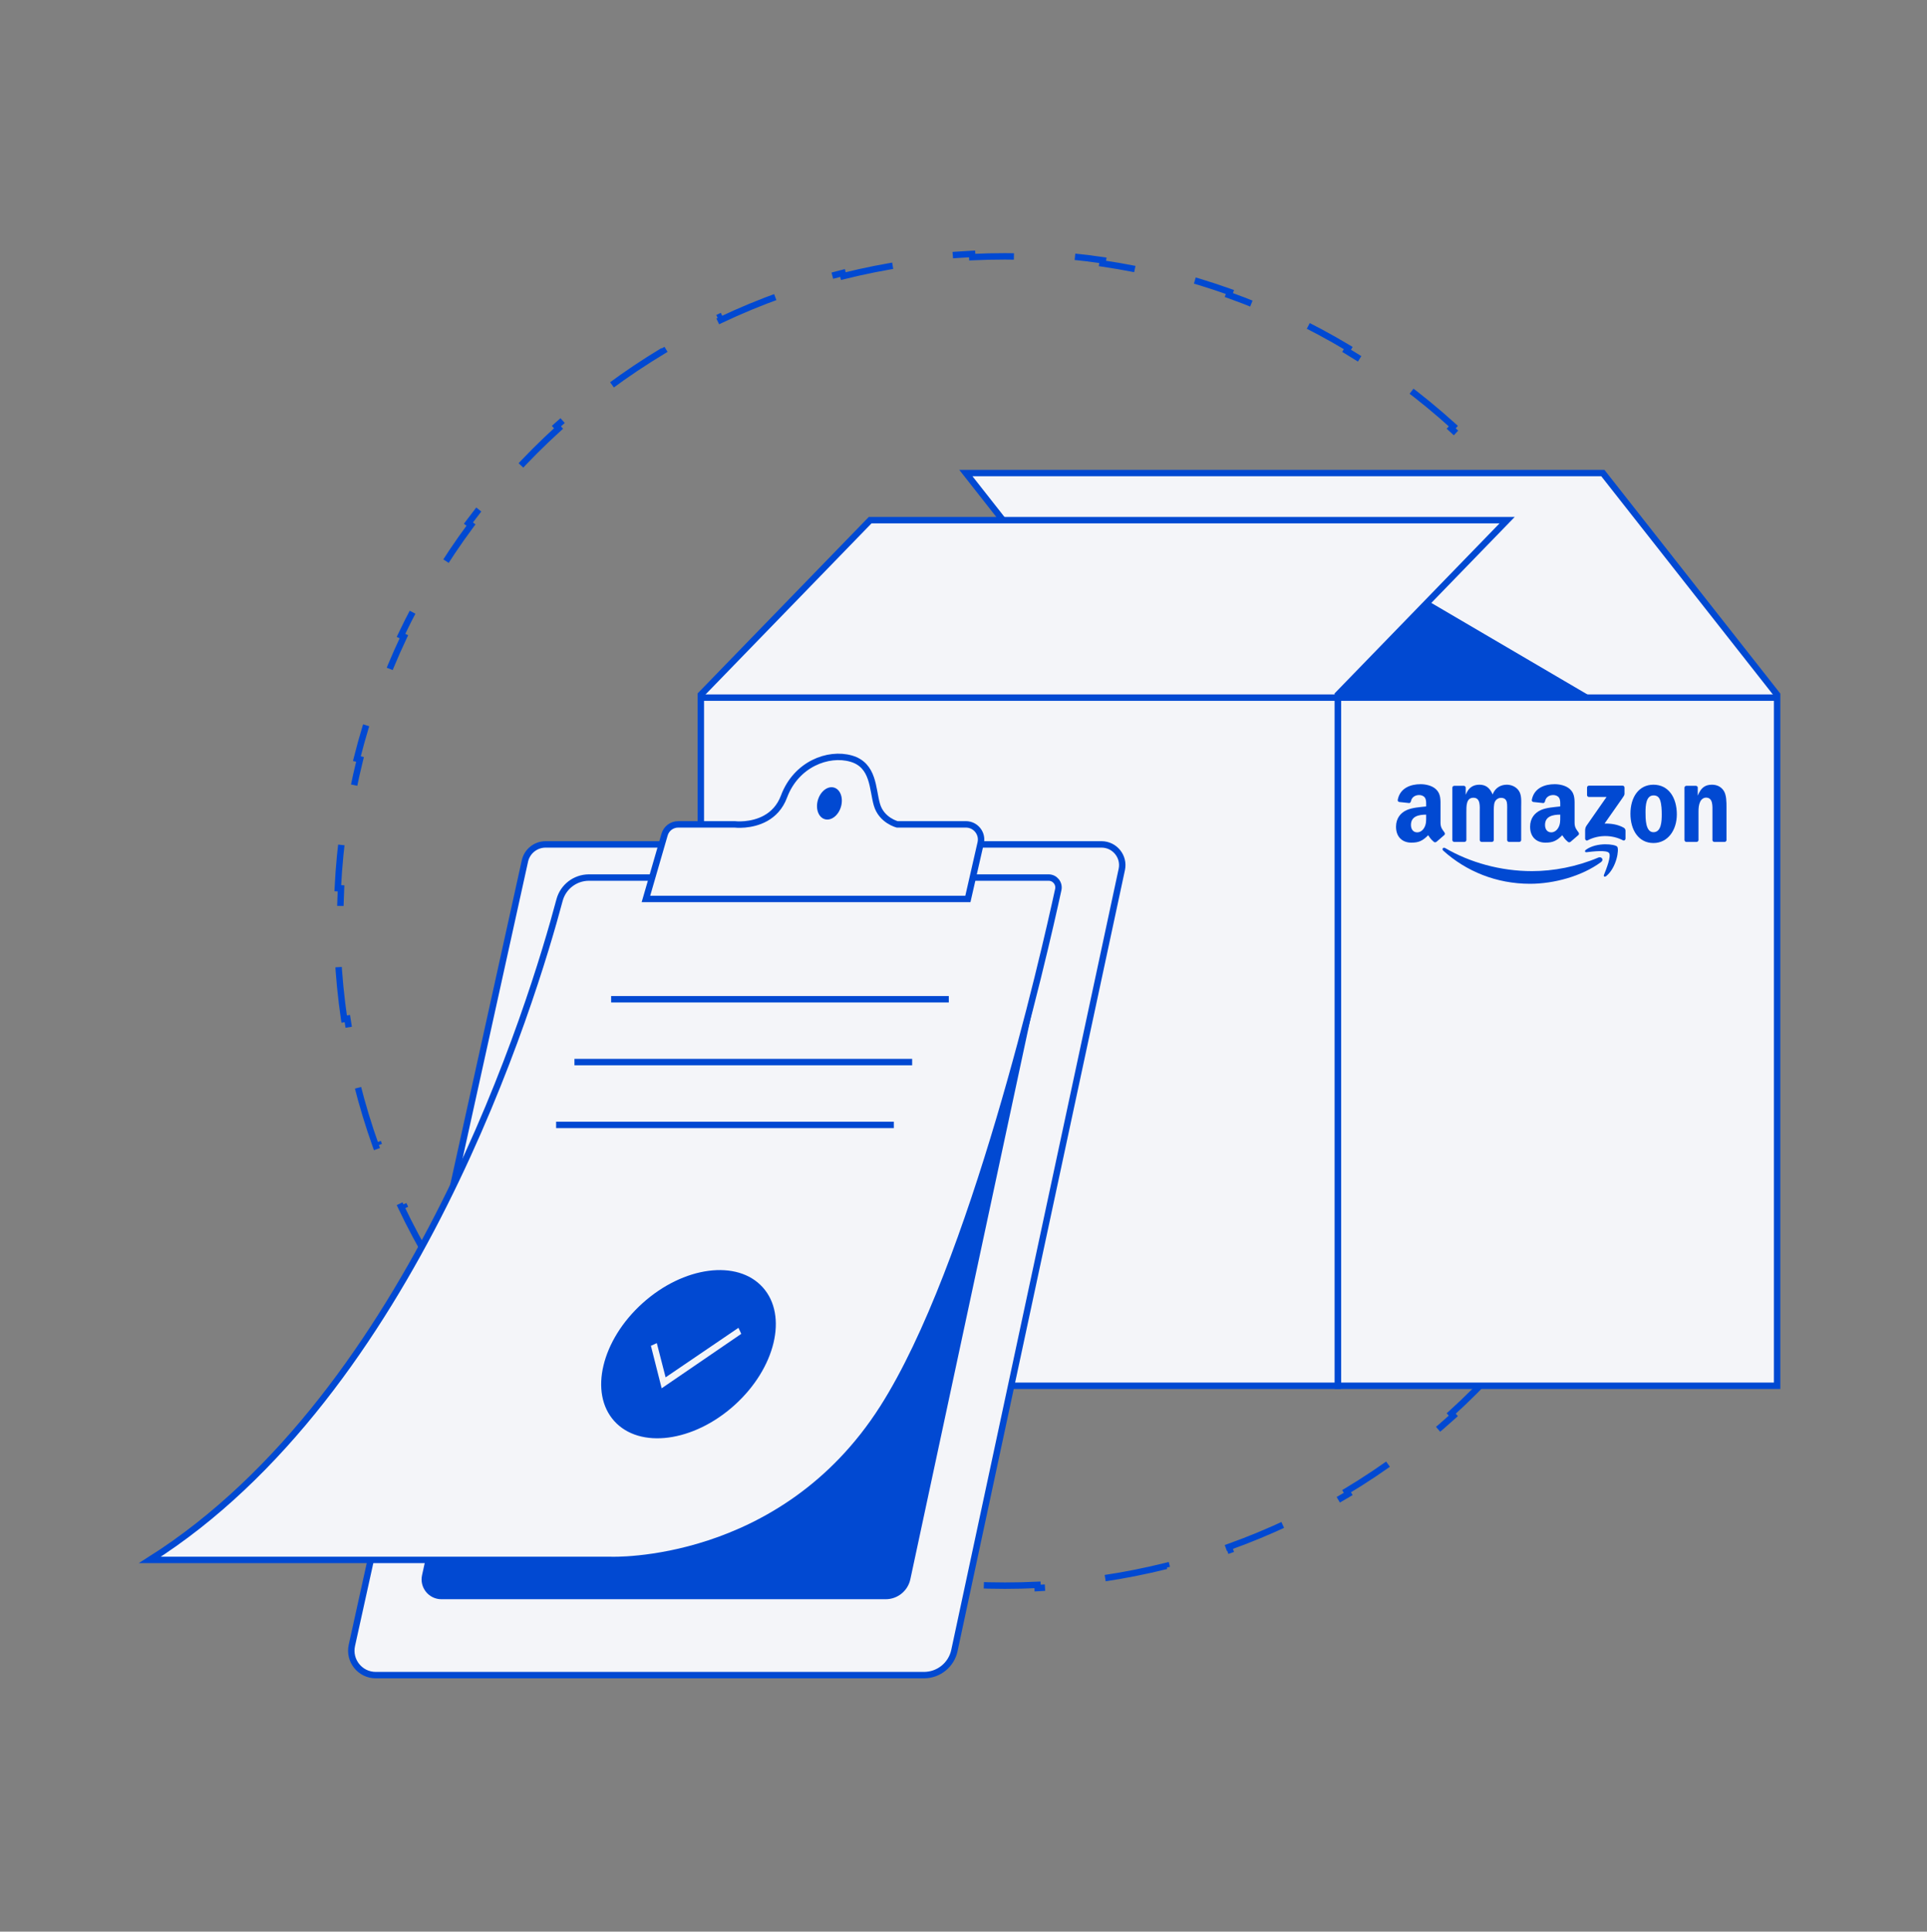
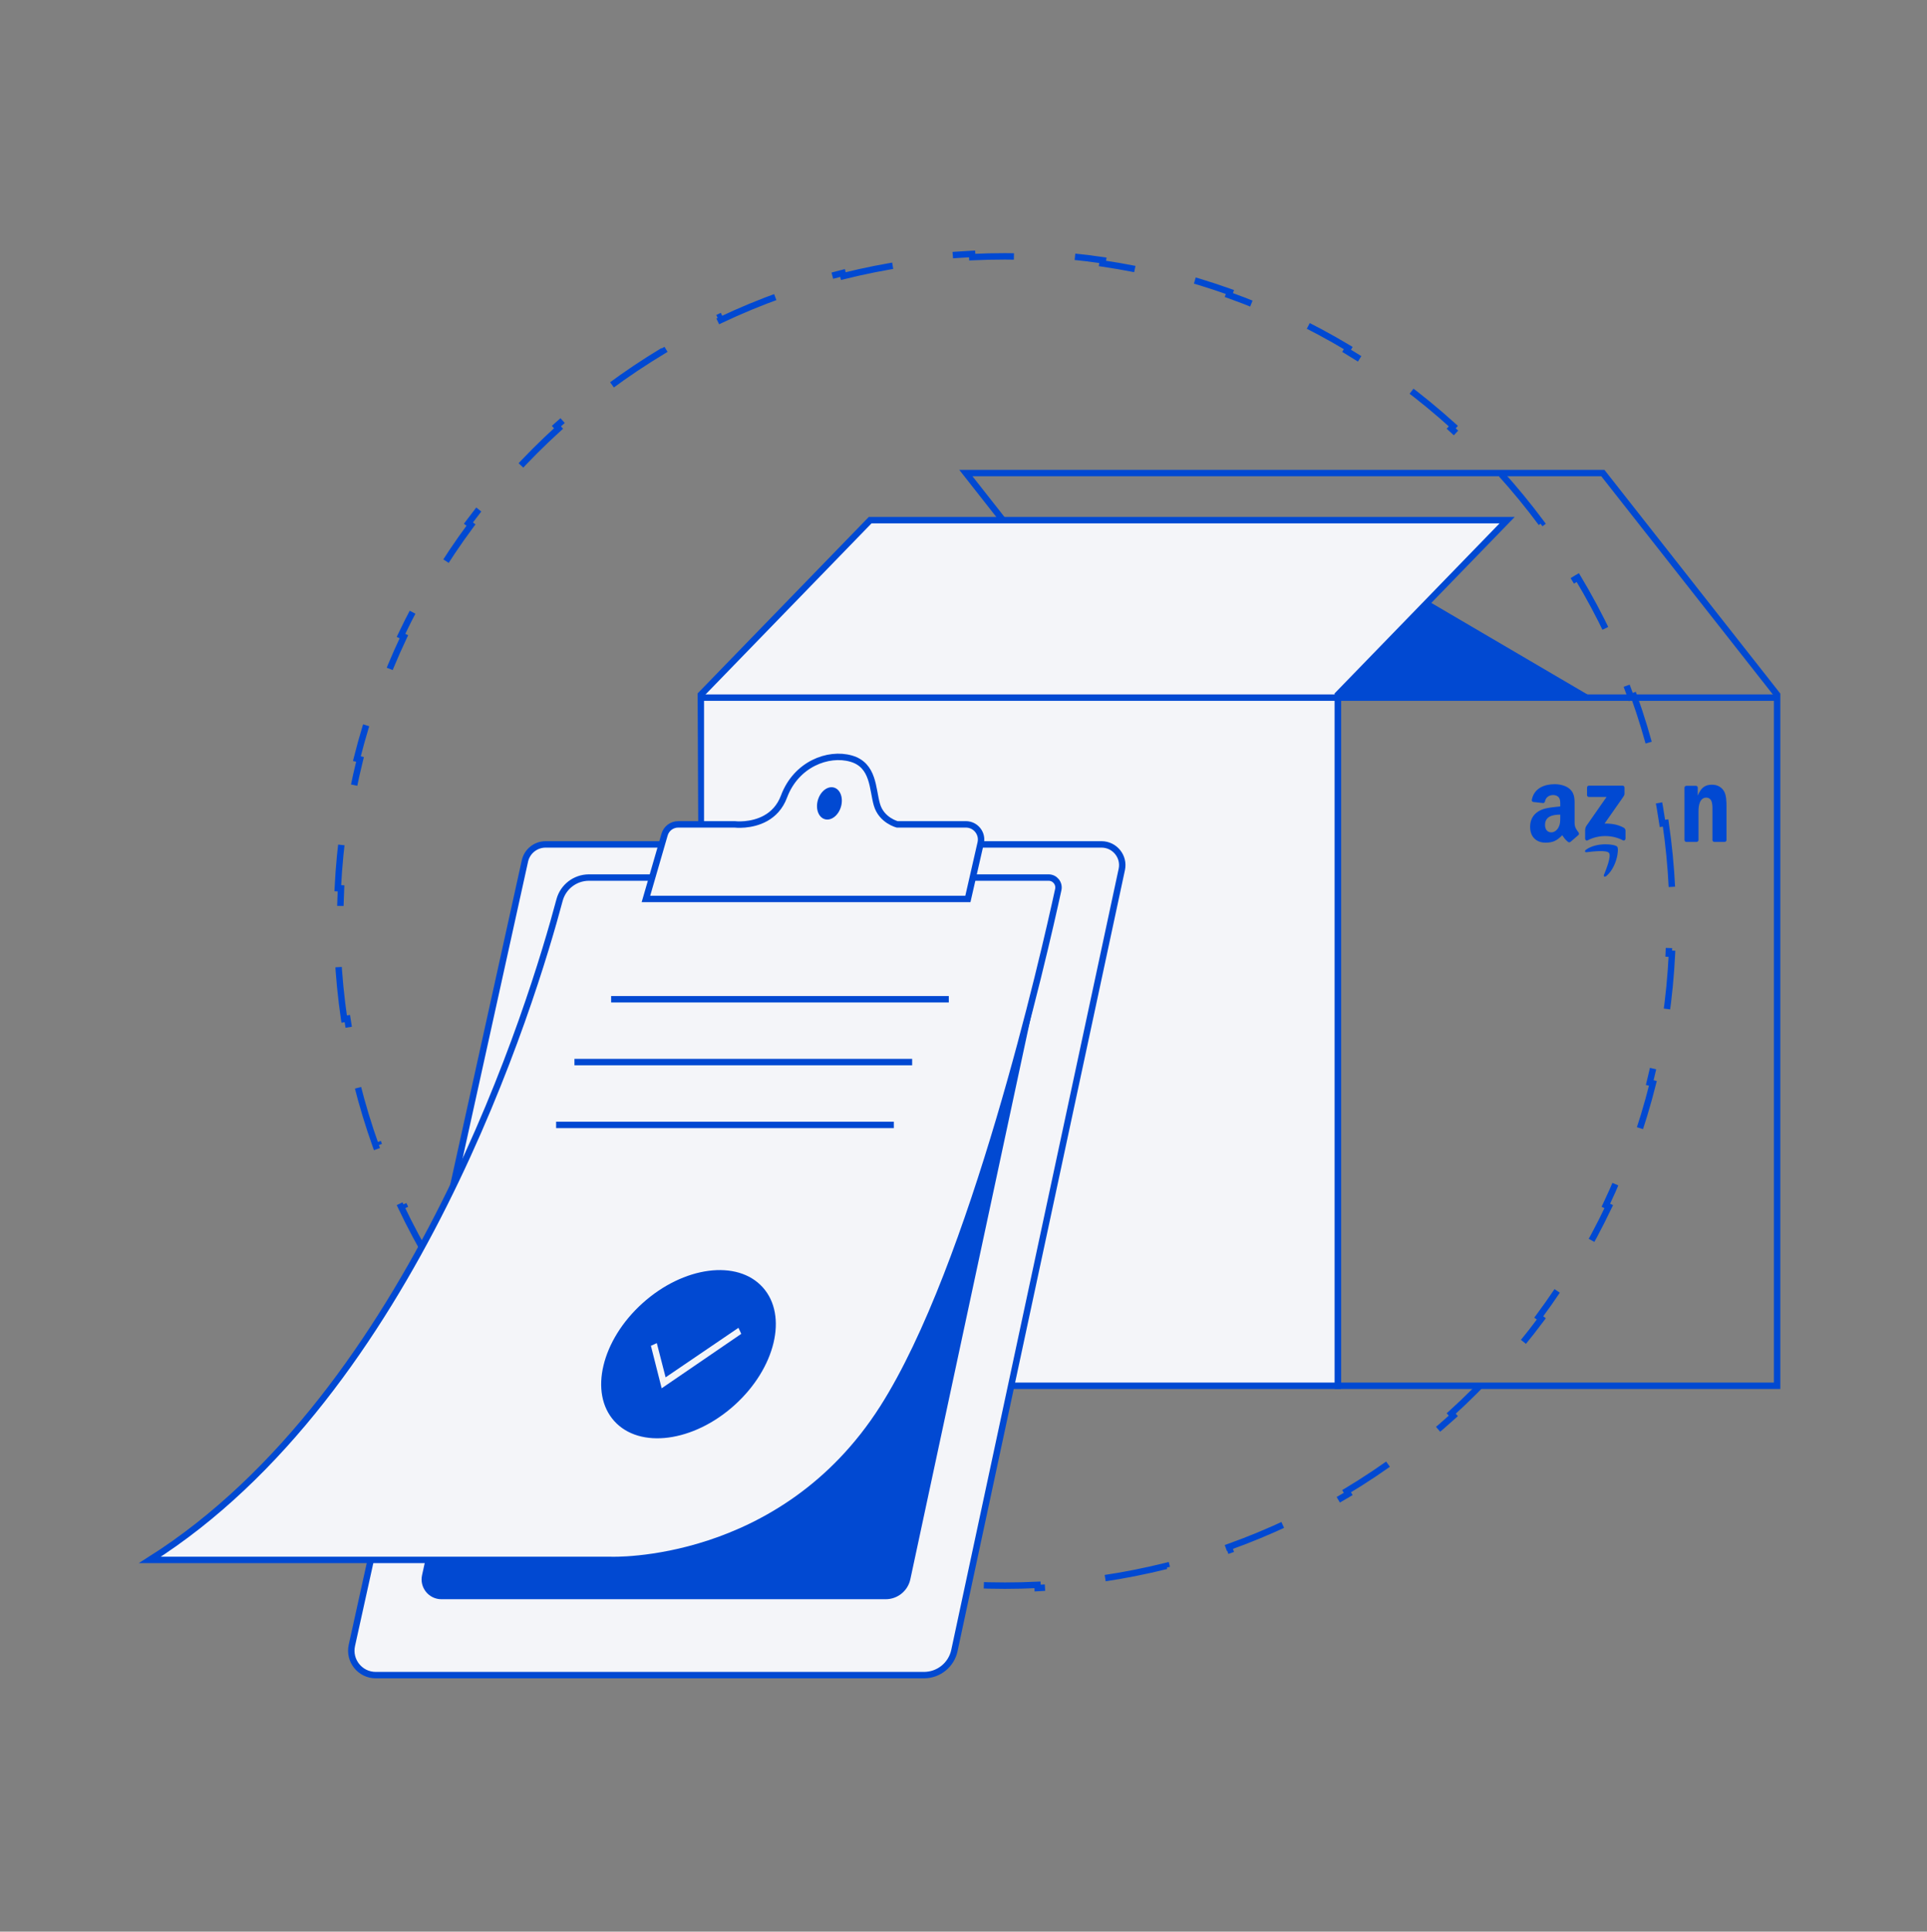
<svg xmlns="http://www.w3.org/2000/svg" width="450" height="451" viewBox="0 0 450 451" fill="none">
  <rect x="0" y="0" width="450" height="451" fill="#808080" stroke="none" />
  <path d="M388.955 192.143C389.692 197.148 390.191 202.231 390.439 207.378L389.69 207.415C389.812 209.939 389.874 212.479 389.874 215.034C389.874 217.588 389.812 220.128 389.69 222.653L390.439 222.689C390.191 227.837 389.692 232.919 388.956 237.924L388.213 237.815C387.468 242.88 386.478 247.864 385.256 252.757L385.984 252.939C384.74 257.921 383.256 262.807 381.545 267.586L380.839 267.334C379.119 272.137 377.17 276.831 375.003 281.402L375.681 281.724C373.488 286.35 371.074 290.852 368.453 295.215L367.81 294.828C365.189 299.191 362.359 303.415 359.335 307.485L359.937 307.932C356.889 312.033 353.645 315.979 350.219 319.757L349.663 319.253C346.25 323.016 342.654 326.61 338.89 330.023L339.394 330.578C335.616 334.004 331.669 337.247 327.567 340.293L327.119 339.691C323.048 342.714 318.824 345.543 314.461 348.163L314.847 348.806C310.484 351.426 305.981 353.839 301.354 356.03L301.033 355.353C296.461 357.518 291.767 359.467 286.963 361.185L287.216 361.891C282.436 363.601 277.549 365.084 272.568 366.328L272.386 365.6C267.493 366.822 262.508 367.811 257.443 368.556L257.553 369.298C252.547 370.034 247.465 370.532 242.317 370.781L242.281 370.032C239.756 370.154 237.216 370.216 234.662 370.216C232.107 370.216 229.567 370.154 227.043 370.032L227.007 370.781C221.859 370.532 216.776 370.034 211.771 369.298L211.88 368.556C206.815 367.811 201.83 366.822 196.937 365.6L196.756 366.328C191.774 365.084 186.887 363.601 182.108 361.891L182.36 361.185C177.556 359.467 172.862 357.518 168.29 355.353L167.969 356.03C163.342 353.839 158.84 351.426 154.476 348.806L154.863 348.163C150.499 345.543 146.275 342.714 142.204 339.691L141.757 340.293C137.655 337.247 133.708 334.004 129.929 330.578L130.433 330.023C126.669 326.61 123.074 323.016 119.66 319.253L119.105 319.757C115.678 315.979 112.434 312.033 109.387 307.932L109.989 307.485C106.964 303.415 104.134 299.191 101.513 294.828L100.87 295.215C98.249 290.852 95.835 286.35 93.642 281.724L94.32 281.402C92.154 276.831 90.204 272.137 88.485 267.334L87.778 267.586C86.068 262.807 84.584 257.921 83.339 252.939L84.067 252.757C82.845 247.865 81.855 242.88 81.11 237.815L80.368 237.924C79.631 232.919 79.133 227.837 78.884 222.689L79.633 222.653C79.511 220.128 79.449 217.588 79.449 215.034C79.449 212.479 79.511 209.939 79.633 207.415L78.884 207.379C79.133 202.231 79.631 197.148 80.368 192.143L81.11 192.252C81.855 187.188 82.845 182.203 84.067 177.31L83.339 177.128C84.584 172.147 86.068 167.26 87.778 162.481L88.485 162.734C90.204 157.93 92.154 153.236 94.32 148.665L93.642 148.344C95.835 143.717 98.249 139.215 100.87 134.853L101.513 135.239C104.134 130.876 106.964 126.653 109.989 122.583L109.387 122.135C112.434 118.034 115.678 114.088 119.105 110.31L119.66 110.814C123.074 107.052 126.669 103.457 130.433 100.045L129.929 99.489C133.708 96.063 137.655 92.82 141.757 89.774L142.204 90.376C146.275 87.353 150.499 84.525 154.863 81.904L154.476 81.261C158.84 78.641 163.342 76.229 167.969 74.037L168.29 74.715C172.862 72.549 177.556 70.601 182.36 68.882L182.108 68.176C186.887 66.466 191.774 64.983 196.756 63.739L196.937 64.467C201.83 63.245 206.815 62.256 211.88 61.511L211.771 60.769C216.776 60.033 221.859 59.535 227.007 59.286L227.043 60.035C229.567 59.913 232.107 59.852 234.662 59.852C237.216 59.852 239.756 59.913 242.281 60.035L242.317 59.286C247.465 59.535 252.547 60.033 257.552 60.769L257.443 61.511C262.508 62.256 267.493 63.245 272.386 64.467L272.568 63.739C277.549 64.983 282.436 66.466 287.216 68.176L286.963 68.882C291.767 70.601 296.461 72.549 301.033 74.715L301.354 74.037C305.981 76.229 310.484 78.641 314.847 81.261L314.461 81.904C318.824 84.525 323.048 87.353 327.119 90.376L327.567 89.774C331.669 92.82 335.616 96.063 339.394 99.489L338.89 100.045C342.654 103.457 346.25 107.052 349.663 110.814L350.219 110.31C353.645 114.088 356.889 118.034 359.937 122.135L359.335 122.583C362.359 126.653 365.189 130.876 367.81 135.239L368.453 134.853C371.074 139.215 373.488 143.717 375.681 148.344L375.003 148.665C377.17 153.236 379.119 157.93 380.839 162.734L381.545 162.481C383.256 167.26 384.74 172.147 385.984 177.128L385.256 177.31C386.478 182.203 387.468 187.188 388.213 192.252L388.955 192.143Z" stroke="#0149D2" stroke-width="1.5" stroke-dasharray="15 15" />
-   <path fill-rule="evenodd" clip-rule="evenodd" d="M312.409 162.198H266.251L225.553 110.448H374.301L414.999 162.198L414.999 323.552H312.409V162.198H312.409Z" fill="#F4F5F9" />
  <path d="M266.251 162.198L265.661 162.661L265.887 162.948H266.251V162.198ZM225.553 110.448V109.698H224.009L224.963 110.912L225.553 110.448ZM374.301 110.448L374.891 109.985L374.665 109.698H374.301V110.448ZM414.999 162.198H415.749V161.938L415.589 161.734L414.999 162.198ZM414.999 323.552V324.302H415.749V323.552H414.999ZM312.409 323.552H311.659V324.302H312.409V323.552ZM312.409 162.198H313.159V161.448H312.409V162.198ZM266.251 162.948H312.409V161.448H266.251V162.948ZM224.963 110.912L265.661 162.661L266.84 161.734L226.142 109.985L224.963 110.912ZM374.301 109.698H225.553V111.198H374.301V109.698ZM415.589 161.734L374.891 109.985L373.712 110.912L414.41 162.661L415.589 161.734ZM415.749 323.552L415.749 162.198H414.249L414.249 323.552H415.749ZM312.409 324.302H414.999V322.802H312.409V324.302ZM311.659 162.198V323.552H313.159V162.198H311.659ZM312.409 162.948H312.409V161.448H312.409V162.948Z" fill="#0149D2" />
  <path fill-rule="evenodd" clip-rule="evenodd" d="M203.196 121.451H351.944L312.409 162.197L312.409 323.552H163.661V162.197V162.197L203.196 121.451Z" fill="#F4F5F9" />
-   <path d="M351.944 121.451L352.483 121.973L353.717 120.701H351.944V121.451ZM203.196 121.451V120.701H202.879L202.658 120.929L203.196 121.451ZM312.409 162.197L311.871 161.675L311.659 161.893V162.197H312.409ZM312.409 323.552V324.302H313.159V323.552H312.409ZM163.661 323.552H162.911V324.302H163.661V323.552ZM163.661 162.197L163.123 161.675L162.911 161.893V162.197H163.661ZM351.944 120.701H203.196V122.201H351.944V120.701ZM312.948 162.72L352.483 121.973L351.406 120.929L311.871 161.675L312.948 162.72ZM313.159 323.552L313.159 162.197H311.659L311.659 323.552H313.159ZM163.661 324.302H312.409V322.802H163.661V324.302ZM162.911 162.197V323.552H164.411V162.197H162.911ZM162.911 162.197V162.197H164.411V162.197H162.911ZM202.658 120.929L163.123 161.675L164.199 162.72L203.734 121.973L202.658 120.929Z" fill="#0149D2" />
+   <path d="M351.944 121.451L352.483 121.973L353.717 120.701H351.944V121.451ZM203.196 121.451V120.701H202.879L202.658 120.929L203.196 121.451ZM312.409 162.197L311.871 161.675L311.659 161.893V162.197H312.409ZM312.409 323.552V324.302H313.159V323.552H312.409ZM163.661 323.552H162.911V324.302H163.661V323.552ZM163.661 162.197L163.123 161.675L162.911 161.893V162.197H163.661ZM351.944 120.701H203.196V122.201H351.944V120.701ZM312.948 162.72L352.483 121.973L351.406 120.929L311.871 161.675L312.948 162.72ZM313.159 323.552L313.159 162.197H311.659L311.659 323.552H313.159ZM163.661 324.302H312.409V322.802H163.661V324.302ZV323.552H164.411V162.197H162.911ZM162.911 162.197V162.197H164.411V162.197H162.911ZM202.658 120.929L163.123 161.675L164.199 162.72L203.734 121.973L202.658 120.929Z" fill="#0149D2" />
  <line x1="163.42" y1="162.882" x2="414.999" y2="162.882" stroke="#0149D2" stroke-width="1.5" />
  <path d="M370.792 162.198H312.409L333.584 140.38L370.792 162.198Z" fill="#0149D2" />
  <path d="M257.235 197.152H127.41C125.093 197.152 123.076 198.766 122.579 201.035L82.171 384.161C81.383 387.725 84.094 391.102 87.753 391.102H215.768C219.202 391.102 222.166 388.71 222.879 385.352L261.964 203.005C262.611 199.994 260.313 197.152 257.235 197.152Z" fill="#F4F5F9" stroke="#0149D2" stroke-width="1.5" stroke-miterlimit="10" />
  <path d="M240.424 216.212H135.217C133.331 216.212 131.708 217.516 131.305 219.355L98.562 367.755C97.924 370.644 100.119 373.383 103.084 373.383H206.828C209.605 373.383 212.007 371.441 212.588 368.721L244.261 220.949C244.777 218.51 242.92 216.212 240.424 216.212Z" fill="#0149D2" />
  <path d="M130.666 210.162C124.559 233.134 96.807 325.142 35 364.209H142.59C142.59 364.209 182.529 365.841 206.161 328.762C227.28 295.642 243.839 222.853 247.132 207.695C247.441 206.251 246.344 204.891 244.871 204.891H137.524C134.306 204.9 131.492 207.057 130.666 210.162Z" fill="#F4F5F9" stroke="#0149D2" stroke-width="1.5" stroke-miterlimit="10" />
  <path d="M142.712 233.303H221.566" stroke="#0149D2" stroke-width="1.5" stroke-miterlimit="10" />
  <path d="M134.146 247.972H213.01" stroke="#0149D2" stroke-width="1.5" stroke-miterlimit="10" />
  <path d="M129.868 262.643H208.732" stroke="#0149D2" stroke-width="1.5" stroke-miterlimit="10" />
  <path d="M171.511 328.087C181.087 319.465 184.046 307.143 178.12 300.564C172.194 293.985 159.628 295.641 150.052 304.263C140.477 312.885 137.518 325.207 143.443 331.786C149.369 338.365 161.936 336.709 171.511 328.087Z" fill="#0149D2" />
  <path d="M154.515 324.135L152.001 314.211L153.38 313.59L155.435 321.579L172.444 310.016L173.101 311.425L154.515 324.135Z" fill="#F4F5F9" />
  <path d="M229.015 196.796L226.023 209.89H150.837L155.19 194.873C155.593 193.447 156.898 192.472 158.38 192.472H171.543C171.543 192.472 172.518 192.593 173.916 192.472C176.703 192.228 181.196 191.018 183.082 185.981C185.906 178.411 193.402 175.588 198.75 177.117C204.097 178.645 203.713 184.217 204.782 187.885C205.852 191.552 209.52 192.472 209.52 192.472H225.563C227.833 192.472 229.522 194.582 229.015 196.796Z" fill="#F4F5F9" stroke="#0149D2" stroke-width="1.5" stroke-miterlimit="10" />
  <path d="M196.383 188.362C196.981 186.324 196.259 184.318 194.773 183.883C193.286 183.447 191.596 184.747 190.999 186.785C190.402 188.824 191.123 190.829 192.61 191.264C194.097 191.7 195.786 190.4 196.383 188.362Z" fill="#0149D2" />
-   <path d="M373.88 201.278C369.396 204.583 362.896 206.346 357.299 206.346C349.452 206.346 342.388 203.444 337.043 198.618C336.623 198.238 337 197.721 337.504 198.017C343.271 201.372 350.403 203.39 357.77 203.39C362.738 203.39 368.203 202.363 373.229 200.23C373.988 199.907 374.623 200.727 373.88 201.278Z" fill="#0149D2" />
  <path d="M375.745 199.145C375.174 198.413 371.956 198.799 370.511 198.97C370.071 199.024 370.004 198.641 370.4 198.366C372.964 196.562 377.169 197.083 377.66 197.687C378.15 198.295 377.532 202.51 375.124 204.522C374.754 204.831 374.401 204.666 374.566 204.257C375.107 202.906 376.319 199.88 375.745 199.145Z" fill="#0149D2" />
  <path d="M370.612 185.634V183.881C370.612 183.615 370.813 183.437 371.055 183.437H378.906C379.158 183.437 379.359 183.619 379.359 183.881V185.382C379.356 185.634 379.144 185.963 378.768 186.483L374.7 192.29C376.212 192.254 377.807 192.479 379.178 193.251C379.487 193.426 379.571 193.681 379.594 193.933V195.803C379.594 196.059 379.312 196.358 379.017 196.203C376.601 194.937 373.393 194.799 370.723 196.217C370.451 196.364 370.165 196.069 370.165 195.814V194.037C370.165 193.751 370.168 193.264 370.454 192.831L375.167 186.074H371.065C370.813 186.074 370.612 185.896 370.612 185.634Z" fill="#0149D2" />
-   <path d="M341.974 196.572H339.586C339.357 196.555 339.176 196.384 339.159 196.166V183.911C339.159 183.665 339.364 183.471 339.619 183.471H341.847C342.078 183.481 342.263 183.659 342.28 183.88V185.482H342.324C342.905 183.934 343.996 183.212 345.468 183.212C346.963 183.212 347.896 183.934 348.568 185.482C349.146 183.934 350.46 183.212 351.867 183.212C352.868 183.212 353.963 183.625 354.632 184.552C355.388 185.583 355.233 187.081 355.233 188.394L355.23 196.129C355.23 196.374 355.025 196.572 354.769 196.572H352.384C352.146 196.555 351.954 196.364 351.954 196.129V189.634C351.954 189.116 352.001 187.827 351.887 187.336C351.709 186.513 351.175 186.282 350.483 186.282C349.905 186.282 349.301 186.668 349.055 187.286C348.81 187.904 348.834 188.938 348.834 189.634V196.129C348.834 196.374 348.629 196.572 348.374 196.572H345.988C345.747 196.555 345.558 196.364 345.558 196.129L345.555 189.634C345.555 188.267 345.78 186.255 344.084 186.255C342.367 186.255 342.434 188.216 342.434 189.634V196.129C342.434 196.374 342.229 196.572 341.974 196.572Z" fill="#0149D2" />
-   <path d="M386.118 183.212C389.662 183.212 391.58 186.255 391.58 190.124C391.58 193.862 389.46 196.828 386.118 196.828C382.638 196.828 380.743 193.785 380.743 189.993C380.743 186.178 382.661 183.212 386.118 183.212ZM386.138 185.714C384.378 185.714 384.267 188.112 384.267 189.607C384.267 191.105 384.243 194.302 386.118 194.302C387.969 194.302 388.056 191.723 388.056 190.151C388.056 189.116 388.013 187.88 387.7 186.9C387.431 186.047 386.897 185.714 386.138 185.714Z" fill="#0149D2" />
  <path d="M396.175 196.572H393.797C393.558 196.555 393.367 196.364 393.367 196.129L393.363 183.87C393.383 183.645 393.582 183.471 393.823 183.471H396.037C396.245 183.481 396.417 183.622 396.464 183.813V185.687H396.508C397.176 184.011 398.113 183.212 399.763 183.212C400.834 183.212 401.879 183.598 402.551 184.656C403.176 185.637 403.176 187.286 403.176 188.471V196.186C403.149 196.401 402.95 196.572 402.715 196.572H400.32C400.102 196.555 399.92 196.394 399.897 196.186V189.529C399.897 188.189 400.051 186.228 398.402 186.228C397.821 186.228 397.287 186.618 397.021 187.209C396.686 187.958 396.642 188.703 396.642 189.529V196.129C396.639 196.374 396.43 196.572 396.175 196.572Z" fill="#0149D2" />
  <path d="M364.353 190.718V190.201C362.626 190.201 360.802 190.57 360.802 192.606C360.802 193.637 361.336 194.335 362.253 194.335C362.925 194.335 363.527 193.922 363.906 193.251C364.376 192.424 364.353 191.648 364.353 190.718ZM366.762 196.539C366.604 196.68 366.375 196.69 366.197 196.596C365.404 195.937 365.263 195.632 364.827 195.004C363.517 196.34 362.589 196.74 360.89 196.74C358.881 196.74 357.315 195.501 357.315 193.019C357.315 191.081 358.367 189.761 359.862 189.116C361.158 188.545 362.969 188.444 364.353 188.287V187.978C364.353 187.41 364.397 186.738 364.064 186.248C363.772 185.808 363.214 185.627 362.724 185.627C361.813 185.627 361 186.093 360.802 187.061C360.762 187.276 360.604 187.487 360.389 187.497L358.071 187.249C357.876 187.205 357.661 187.047 357.715 186.748C358.249 183.941 360.785 183.094 363.056 183.094C364.219 183.094 365.737 183.403 366.654 184.283C367.816 185.368 367.705 186.816 367.705 188.391V192.112C367.705 193.23 368.169 193.721 368.606 194.325C368.76 194.54 368.794 194.799 368.599 194.96C368.112 195.366 367.245 196.122 366.768 196.545L366.762 196.539Z" fill="#0149D2" />
-   <path d="M333.042 190.718V190.201C331.316 190.201 329.492 190.57 329.492 192.606C329.492 193.637 330.026 194.335 330.943 194.335C331.615 194.335 332.216 193.922 332.596 193.251C333.066 192.424 333.042 191.648 333.042 190.718ZM335.451 196.539C335.293 196.68 335.065 196.69 334.887 196.596C334.094 195.937 333.953 195.632 333.516 195.004C332.206 196.34 331.279 196.74 329.579 196.74C327.57 196.74 326.005 195.501 326.005 193.019C326.005 191.081 327.056 189.761 328.551 189.116C329.848 188.545 331.658 188.444 333.042 188.287V187.978C333.042 187.41 333.086 186.738 332.754 186.248C332.461 185.808 331.904 185.627 331.413 185.627C330.503 185.627 329.69 186.093 329.492 187.061C329.451 187.276 329.294 187.487 329.079 187.497L326.761 187.249C326.566 187.205 326.351 187.047 326.405 186.748C326.939 183.941 329.475 183.094 331.746 183.094C332.908 183.094 334.426 183.403 335.343 184.283C336.506 185.368 336.395 186.816 336.395 188.391V192.112C336.395 193.23 336.858 193.721 337.295 194.325C337.45 194.54 337.483 194.799 337.288 194.96C336.801 195.366 335.935 196.122 335.458 196.545L335.451 196.539Z" fill="#0149D2" />
</svg>